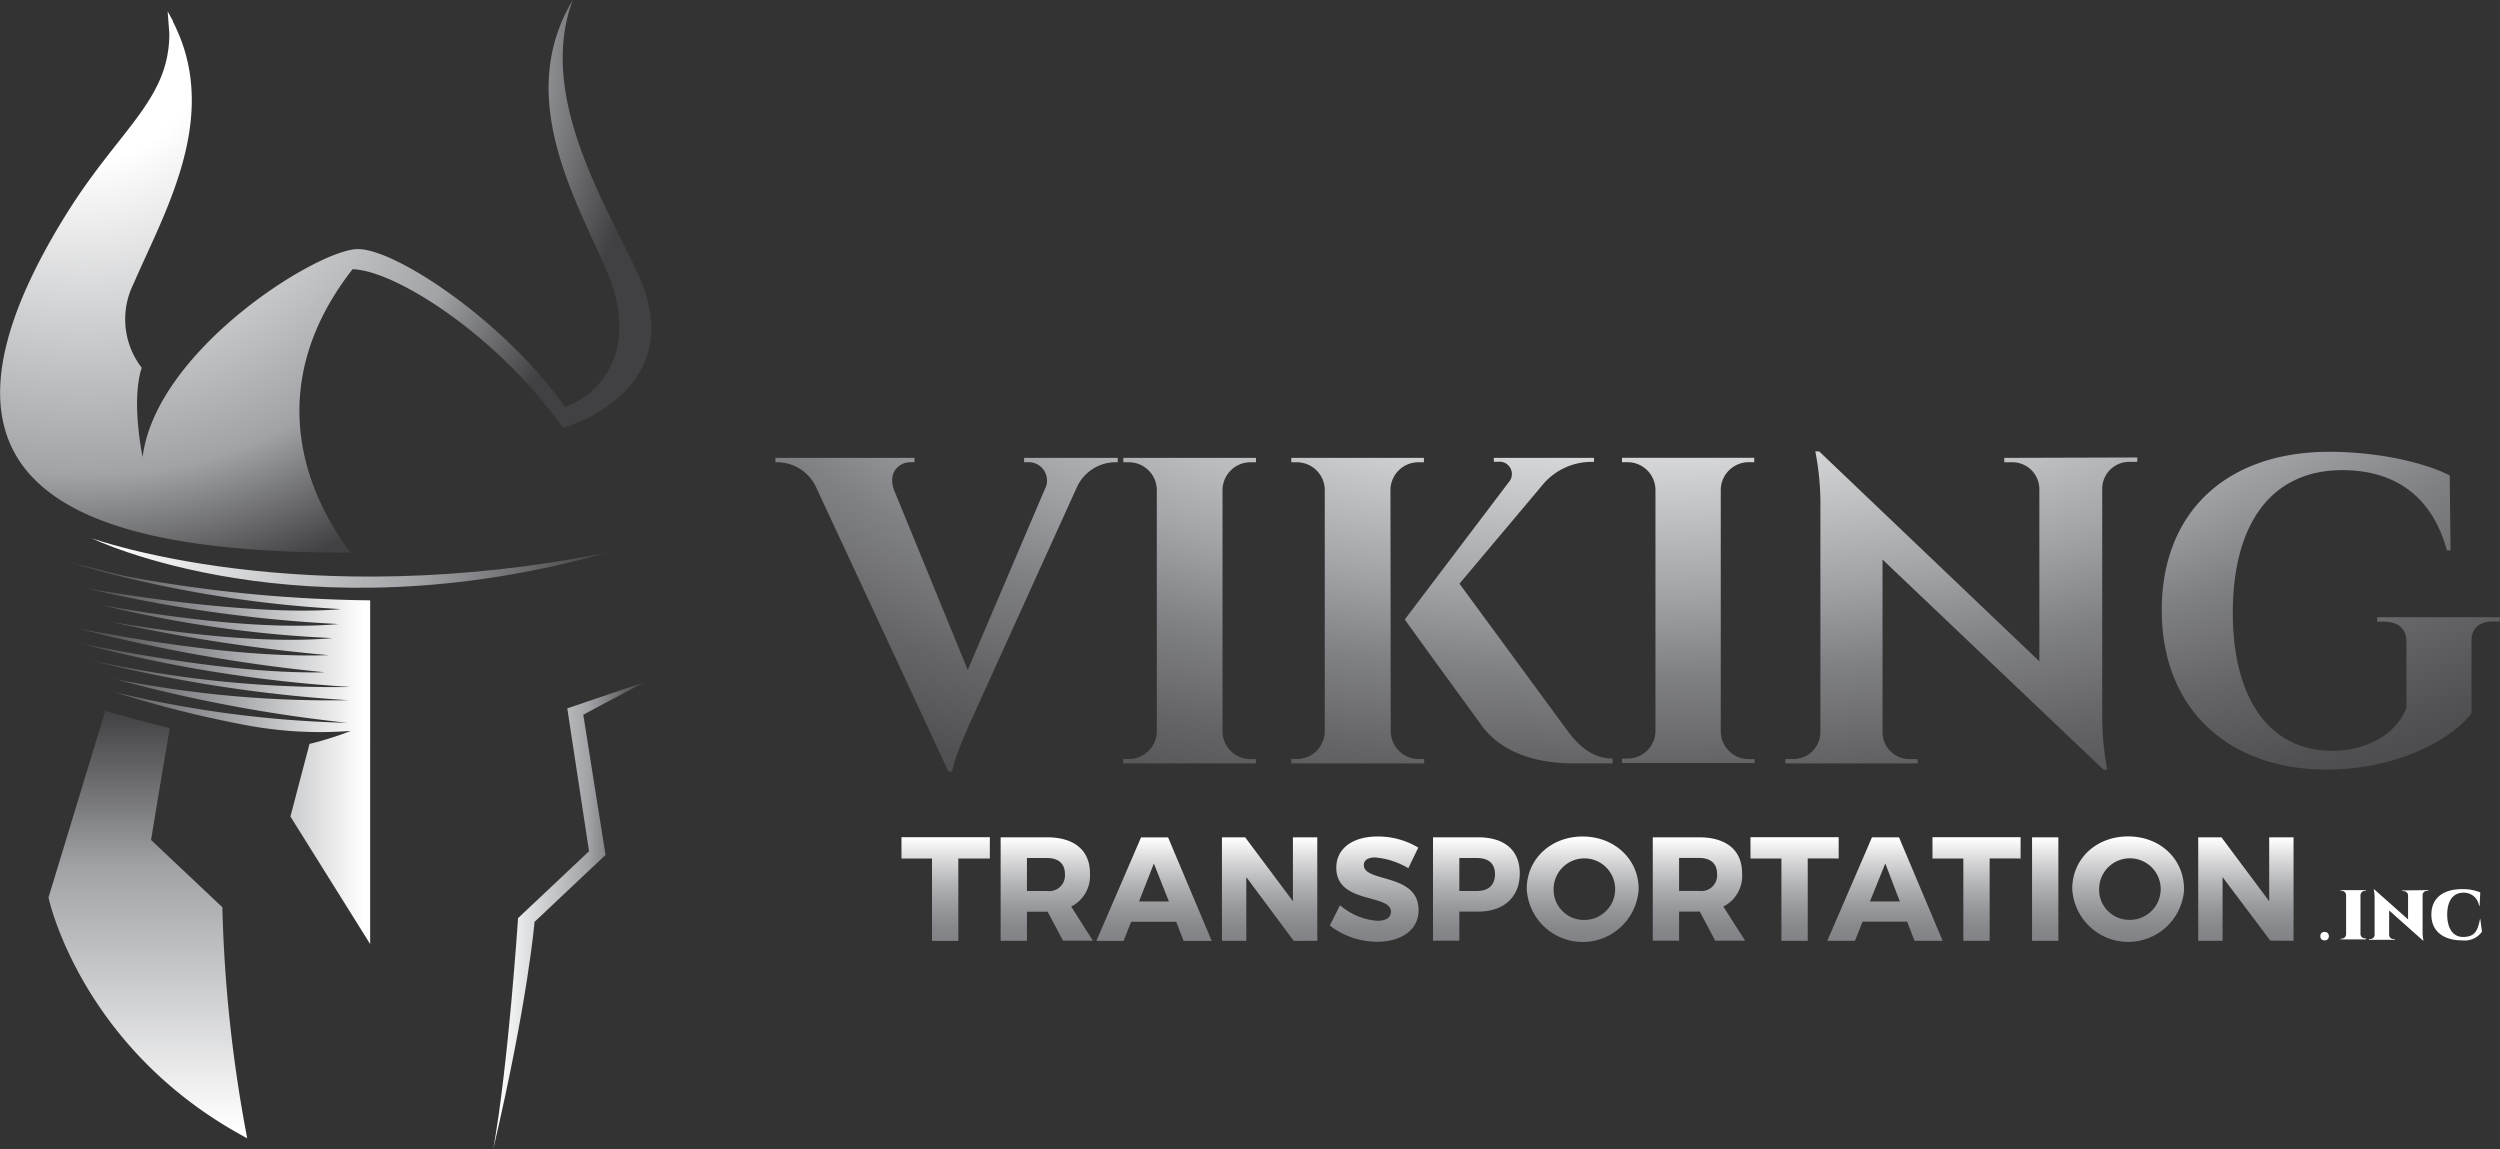
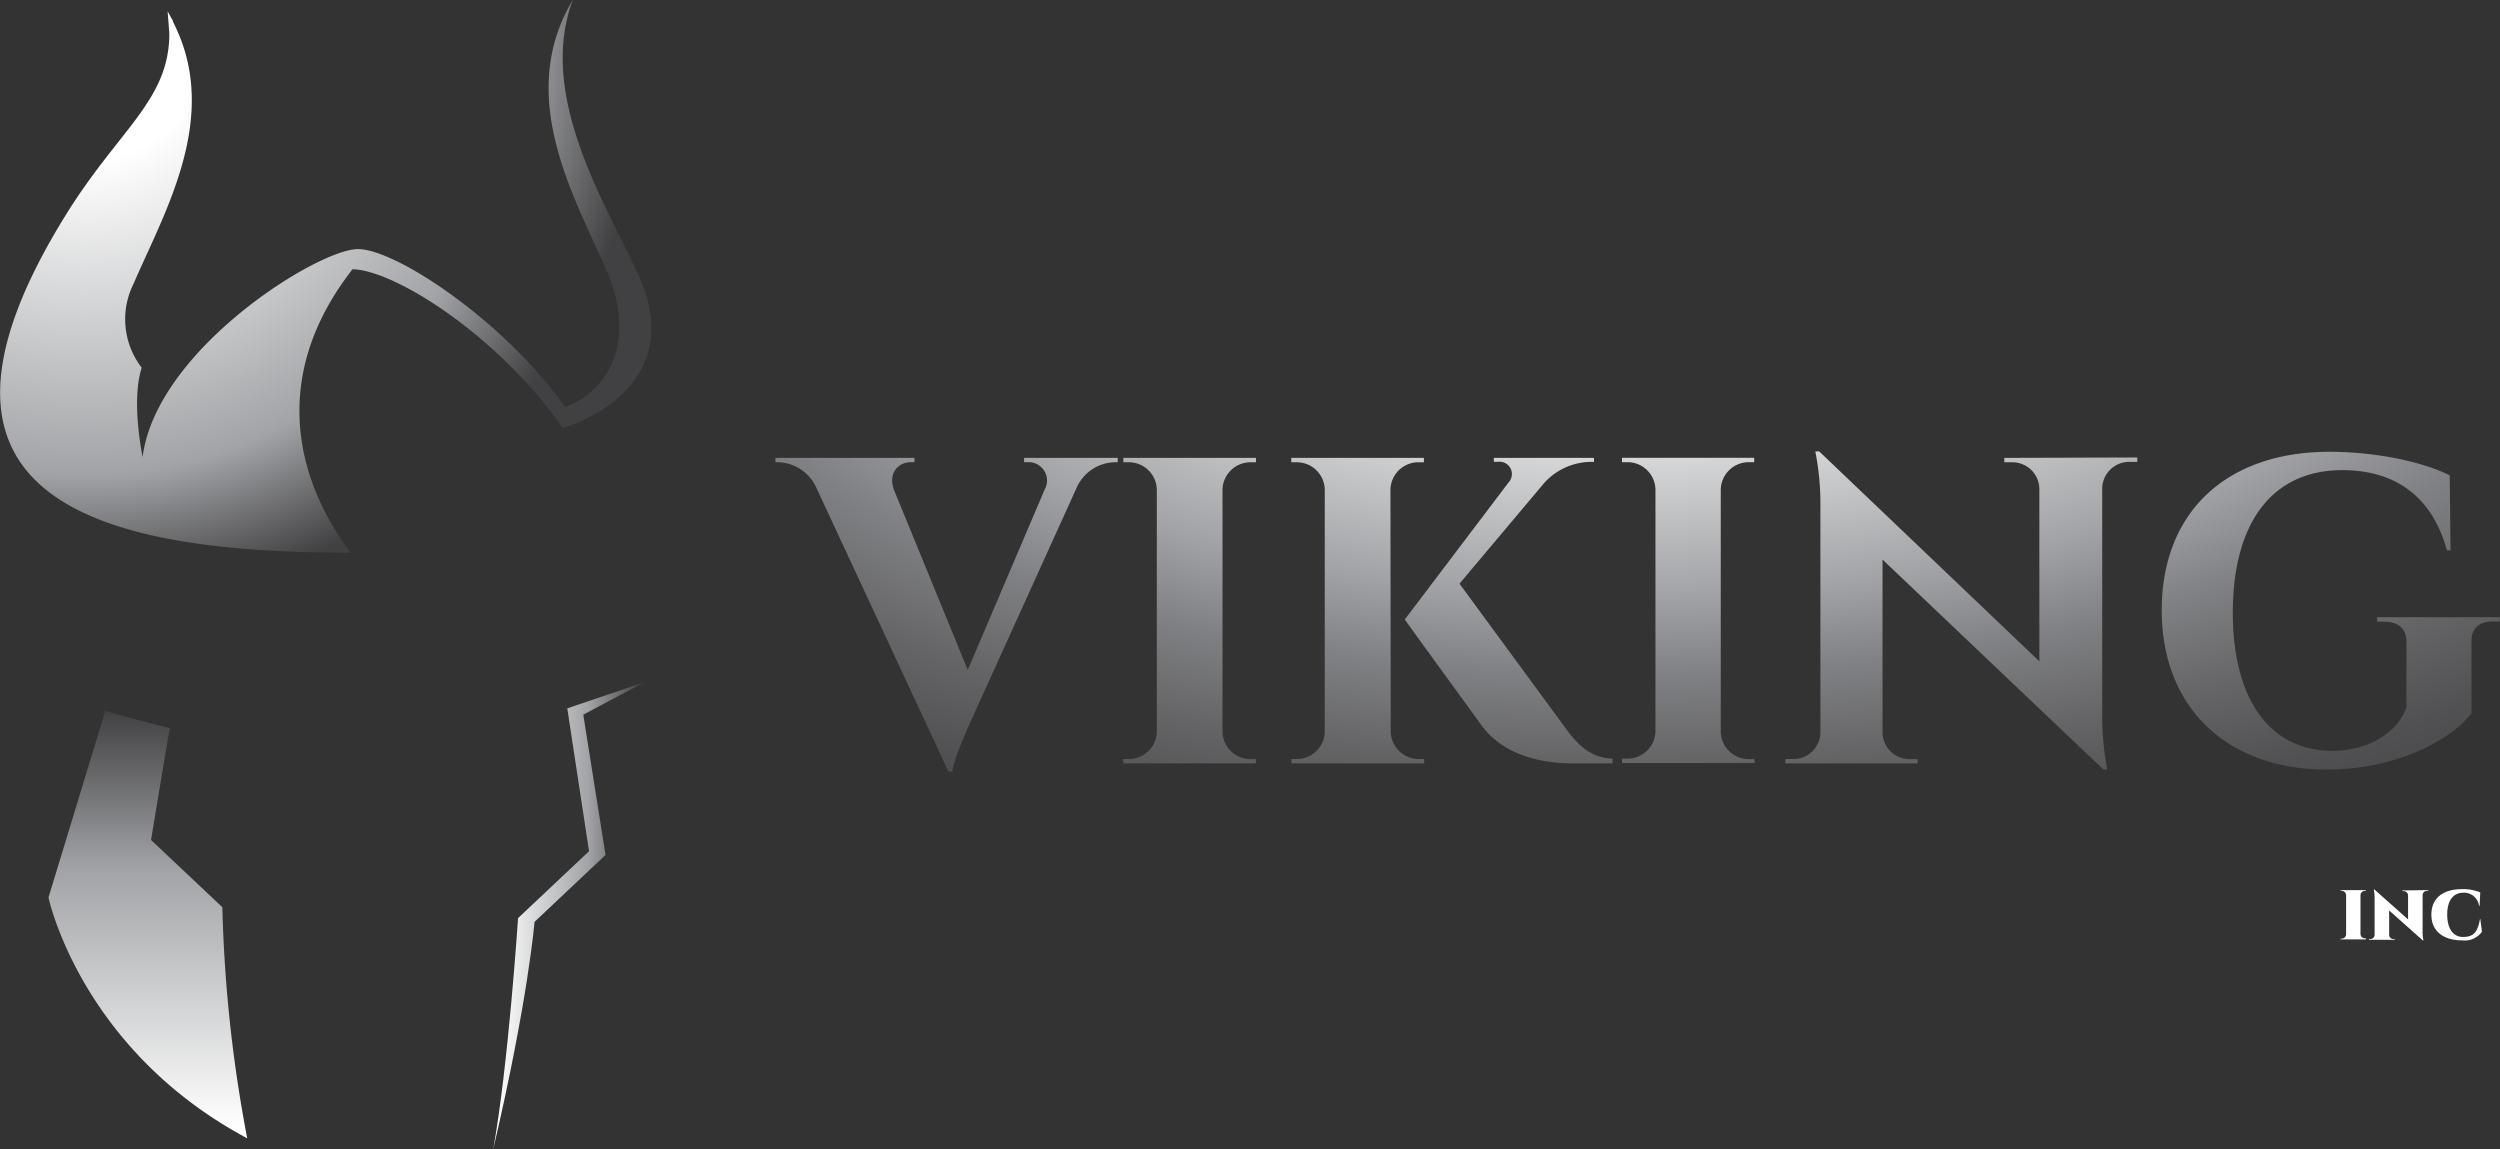
<svg xmlns="http://www.w3.org/2000/svg" xmlns:xlink="http://www.w3.org/1999/xlink" viewBox="0 0 307.83 141.52">
  <rect x="0" y="0" width="307.83" height="141.52" fill="#333333" stroke="none" />
  <defs>
    <style>.cls-1{fill:url(#radial-gradient);}.cls-2{fill:url(#linear-gradient);}.cls-3{fill:url(#linear-gradient-2);}.cls-4{fill:url(#radial-gradient-2);}.cls-5{fill:url(#linear-gradient-3);}.cls-6{fill:url(#linear-gradient-4);}.cls-7{fill:url(#linear-gradient-5);}.cls-8{fill:#fff;}</style>
    <radialGradient id="radial-gradient" cx="201.17" cy="25.81" r="206.84" gradientTransform="translate(0 13.57) scale(1 0.47)" gradientUnits="userSpaceOnUse">
      <stop offset="0.18" stop-color="#fff" />
      <stop offset="0.49" stop-color="#a1a3a6" />
      <stop offset="0.59" stop-color="#808184" />
      <stop offset="0.7" stop-color="#656567" />
      <stop offset="0.8" stop-color="#515053" />
      <stop offset="0.9" stop-color="#454446" />
      <stop offset="1" stop-color="#414042" />
    </radialGradient>
    <linearGradient id="linear-gradient" x1="196.67" y1="102.96" x2="196.67" y2="115.99" gradientUnits="userSpaceOnUse">
      <stop offset="0.02" stop-color="#fff" />
      <stop offset="0.2" stop-color="#ddddde" />
      <stop offset="0.44" stop-color="#b5b6b8" />
      <stop offset="0.67" stop-color="#98999c" />
      <stop offset="0.86" stop-color="#86888b" />
      <stop offset="1" stop-color="#808285" />
    </linearGradient>
    <linearGradient id="linear-gradient-2" x1="11.3" y1="69.33" x2="74.92" y2="69.33" gradientUnits="userSpaceOnUse">
      <stop offset="0.02" stop-color="#fff" />
      <stop offset="0.63" stop-color="#a1a3a6" />
      <stop offset="1" stop-color="#414042" />
    </linearGradient>
    <radialGradient id="radial-gradient-2" cx="10.39" cy="4.71" r="79.1" gradientUnits="userSpaceOnUse">
      <stop offset="0.19" stop-color="#fff" />
      <stop offset="0.68" stop-color="#a1a3a6" />
      <stop offset="0.88" stop-color="#414042" />
    </radialGradient>
    <linearGradient id="linear-gradient-3" x1="18.16" y1="140.13" x2="18.16" y2="87.51" xlink:href="#linear-gradient-2" />
    <linearGradient id="linear-gradient-4" x1="45.58" y1="92.8" x2="8.78" y2="92.8" gradientUnits="userSpaceOnUse">
      <stop offset="0.02" stop-color="#fff" />
      <stop offset="0.47" stop-color="#a1a3a6" />
      <stop offset="1" stop-color="#414042" />
    </linearGradient>
    <linearGradient id="linear-gradient-5" x1="60.73" y1="112.74" x2="79.34" y2="112.74" xlink:href="#linear-gradient-2" />
  </defs>
  <title>Asset 1</title>
  <g id="Layer_2" data-name="Layer 2">
    <g id="Layer_1-2" data-name="Layer 1">
      <path class="cls-1" d="M137.63,56.38v.54h-.48a5.27,5.27,0,0,0-4.52,3L119.9,88c-.38.82-2.51,5.48-2.64,7h-.48L100.49,60a5.3,5.3,0,0,0-4.58-3.08h-.43v-.54h17.12v.53h-.47c-1.39,0-2.83,1.22-2.07,3.37l9.1,22.21,9.47-22.21a2.26,2.26,0,0,0-2.06-3.37h-.47v-.53Zm17,37.62H138.3v-.54H139a3.44,3.44,0,0,0,3.44-3.38V60.27A3.44,3.44,0,0,0,139,56.92h-.68v-.54h16.33v.54h-.68a3.45,3.45,0,0,0-3.44,3.35V90.09a3.44,3.44,0,0,0,3.44,3.38h.68Zm16.61-3.92a3.45,3.45,0,0,0,3.44,3.38h.68V94H159v-.54h.68a3.44,3.44,0,0,0,3.44-3.38V60.27a3.44,3.44,0,0,0-3.44-3.35H159v-.54h16.33v.54h-.68a3.44,3.44,0,0,0-3.44,3.35Zm21.84,0c1.63,2.17,3.29,3.28,5.48,3.33V94h-4.42c-1.53,0-8,.12-11.55-4.46-1-1.39-9.62-13.2-9.61-13.27l12.76-16.85a1.52,1.52,0,0,0-1.28-2.56h-.52v-.48h12.33v.49H196a7.86,7.86,0,0,0-5.86,2.6L179.71,71.87Zm23,3.87H199.72v-.54h.68a3.44,3.44,0,0,0,3.44-3.38V60.27a3.44,3.44,0,0,0-3.44-3.36h-.68v-.54H216v.54h-.68a3.45,3.45,0,0,0-3.44,3.35V90.09a3.44,3.44,0,0,0,3.44,3.38H216Zm47.09-37.62v.54h-1a3.32,3.32,0,0,0-3.32,3.21V87.9a35,35,0,0,0,.62,6.86H259L231.8,68.9V90.23a3.32,3.32,0,0,0,3.32,3.24h1V94H219.83v-.54h1a3.32,3.32,0,0,0,3.32-3.26V62.29a33,33,0,0,0-.63-6.71H224l27.11,25.85V60.18a3.32,3.32,0,0,0-3.32-3.26h-1v-.54ZM307,76.52c-1.74,0-2.71.88-2.68,2.44v8.88c-2.53,3.26-9.2,6.92-17.81,6.92-12.2,0-20.33-7.53-20.33-19.63s8-19.5,20.64-19.5c5.91,0,11.67,1.3,14.82,2.91l.1,9.22h-.45c-2-7.3-7.12-9.87-12.86-9.87-8.79,0-13.5,6.64-13.5,17.56,0,10.38,4.35,17,12.27,17,4,0,7.84-1.91,9.11-5.31V79c0-1.57-1-2.45-2.76-2.45h-.85V76h15.1v.54Z" />
-       <path class="cls-2" d="M118,105.71v10.14h-3.24V105.71H111v-2.62h10.88v2.62Zm11,6.55h-2.55v3.58h-3.24V103.1h5.7c3.37,0,5.3,1.6,5.3,4.44a4.24,4.24,0,0,1-2.31,4.09l2.67,4.2h-3.68Zm-.09-2.55a1.94,1.94,0,0,0,2.22-2.06c0-1.33-.82-2-2.22-2h-2.46v4.06Zm10.37,3.79-.93,2.35H135l5.5-12.74h3.33l5.37,12.74h-3.46l-.91-2.35Zm2.8-7.17L140.25,111h3.68Zm17.22,9.52L153.46,108v7.84h-3V103.1h2.86l5.88,7.87V103.1h3v12.74Zm15.33-11.47-1.22,2.53a9.49,9.49,0,0,0-4.08-1.33c-.84,0-1.4.31-1.4.93,0,2.2,6.74.95,6.74,5.55,0,2.55-2.26,3.9-5.1,3.9a9.51,9.51,0,0,1-5.83-2l1.26-2.49a7.94,7.94,0,0,0,4.61,1.91c1,0,1.66-.38,1.66-1.11,0-2.26-6.73-.91-6.73-5.43,0-2.35,2-3.84,5.08-3.84A9.58,9.58,0,0,1,174.65,104.38ZM182,103.1c3.26,0,5.13,1.6,5.13,4.44s-1.87,4.71-5.13,4.71h-2.31v3.58h-3.24V103.1Zm-2.31,6.61h2.15c1.42,0,2.24-.71,2.24-2.06s-.82-2-2.24-2h-2.15Zm22.08-.25a6.9,6.9,0,0,1-13.78,0c0-3.71,3-6.46,6.88-6.46S201.77,105.76,201.77,109.46Zm-10.47,0a3.71,3.71,0,0,0,3.6,3.81,3.79,3.79,0,1,0-3.6-3.81Zm18,2.79h-2.55v3.58h-3.24V103.1h5.7c3.37,0,5.3,1.6,5.3,4.44a4.24,4.24,0,0,1-2.31,4.09l2.68,4.2h-3.68Zm-.09-2.55a1.94,1.94,0,0,0,2.22-2.06c0-1.33-.82-2-2.22-2h-2.46v4.06Zm13.38-4v10.14h-3.24V105.71h-3.81v-2.62H226.4v2.62Zm6.75,7.79-.93,2.35H225l5.5-12.74h3.33l5.37,12.74h-3.46l-.91-2.35Zm2.8-7.17L230.25,111h3.68Zm12.85-.62v10.14h-3.24V105.71h-3.8v-2.62H248.8v2.62Zm5.22,10.14V103.1h3.24v12.74Zm18.73-6.39a6.9,6.9,0,0,1-13.78,0c0-3.71,2.95-6.46,6.88-6.46S268.92,105.76,268.92,109.46Zm-10.47,0a3.7,3.7,0,0,0,3.6,3.81,3.79,3.79,0,1,0-3.6-3.81Zm21.08,6.37L273.67,108v7.84h-3V103.1h2.86l5.88,7.87V103.1h3v12.74Z" />
-       <path class="cls-3" d="M11.3,66.28S36.93,78.76,74.92,68C37.21,75.63,11.3,66.28,11.3,66.28Z" />
      <path class="cls-4" d="M43.41,33.15c5.24.13,17.88,8.14,25.9,19.55,5-1.53,14.64-7,9.35-18.73-4-8.8-12.58-22.09-8.12-34-7.17,12,.32,24.44,4.2,33.48,3.53,8.22.55,14.42-5.13,16.7C62.22,39.66,48.8,30.67,44.07,30.67c-4.92,0-24.85,12.4-26.51,25.61,0-.06-1.46-6.84-.11-11a9.78,9.78,0,0,1-1-10.35c3.46-8.06,9.78-18.83,6-29.58l-.07-.2c-.19-.53-.42-1.07-.65-1.57l-.1-.24v0l-.35-.71,0-.09c-.09-.17-.19-.33-.28-.5-.22-.4-.36-.65-.36-.65l.21,2.72c0,8.2-6.11,11.71-12.67,22.23-21.78,35,3.48,41.72,35,41.72C36.51,59.19,33.09,46.38,43.41,33.15Z" />
      <path class="cls-5" d="M18.6,103.43s1.26-7.72,2.31-13.79c-2.95-.7-5.66-1.45-7.94-2.13l-7,23s3.93,18.69,24.47,29.65a173,173,0,0,1-3.06-28.45Z" />
-       <path class="cls-6" d="M8.78,69.33A146.64,146.64,0,0,0,42,75c-8.69.77-22.62-1-31.64-2.62a173.71,173.71,0,0,0,31.35,4.46c-8.71.77-20.21-.7-29.24-2.35a146.41,146.41,0,0,0,28.48,4.08c-8.09.72-18.59-.5-27.28-2a210.56,210.56,0,0,0,26.79,4.1c-9.3.33-21.25-1.41-31.21-3.37A198.15,198.15,0,0,0,40,82.78c-9,.2-20.55-1.59-30.3-3.6a172.43,172.43,0,0,0,33.45,5.41,137.38,137.38,0,0,1-32.31-3.37,175,175,0,0,0,32.06,5A135.21,135.21,0,0,1,14.2,83.62,180.87,180.87,0,0,0,42.77,89a135.14,135.14,0,0,1-28.7-3.79,137.89,137.89,0,0,0,16.5,4.13A49.45,49.45,0,0,0,43.19,90a40,40,0,0,1-5.08,1.6l-2.35,8.94,9.82,15.71V73.92a172.68,172.68,0,0,1-29-2.76C14.09,70.73,11,69.73,8.78,69.33Z" />
      <path class="cls-7" d="M69.85,87.22l2.68,17.59-8.74,8.24s-1.2,18.18-3.06,28.46c4.31-18.37,5.09-28,5.09-28l8.74-8.24L71.82,88,79.34,84Z" />
      <path class="cls-8" d="M291.32,115.67h-3.11v-.09h.11a.55.55,0,0,0,.56-.54v-4.81a.55.55,0,0,0-.56-.54h-.11v-.09h3.11v.09h-.11a.56.56,0,0,0-.56.54V115a.55.55,0,0,0,.56.54h.11Z" />
      <path class="cls-8" d="M299,109.6v.09h-.16a.54.54,0,0,0-.54.52v4.48a4.36,4.36,0,0,0,.11,1.11h-.08l-4.15-3.69v3a.53.53,0,0,0,.53.52h.16v.09h-3.17v-.09h.16a.53.53,0,0,0,.53-.52v-4.5a4.37,4.37,0,0,0-.11-1.08h.09l4.14,3.68v-2.95a.53.53,0,0,0-.53-.53h-.16v-.09Z" />
      <path class="cls-8" d="M305.4,113.14l.21,1.58a2.6,2.6,0,0,1-2.44,1.07c-2.33,0-3.79-1.14-3.79-3.16s1.4-3.15,3.8-3.15a5.79,5.79,0,0,1,2.22.4l-.08,1.66h-.07a1.87,1.87,0,0,0-1.92-1.62c-1.28,0-2,1-2,2.69s.7,2.72,1.88,2.76c1.4,0,1.84-.56,2.16-2.22Z" />
-       <circle class="cls-8" cx="286.23" cy="115.27" r="0.53" />
    </g>
  </g>
</svg>